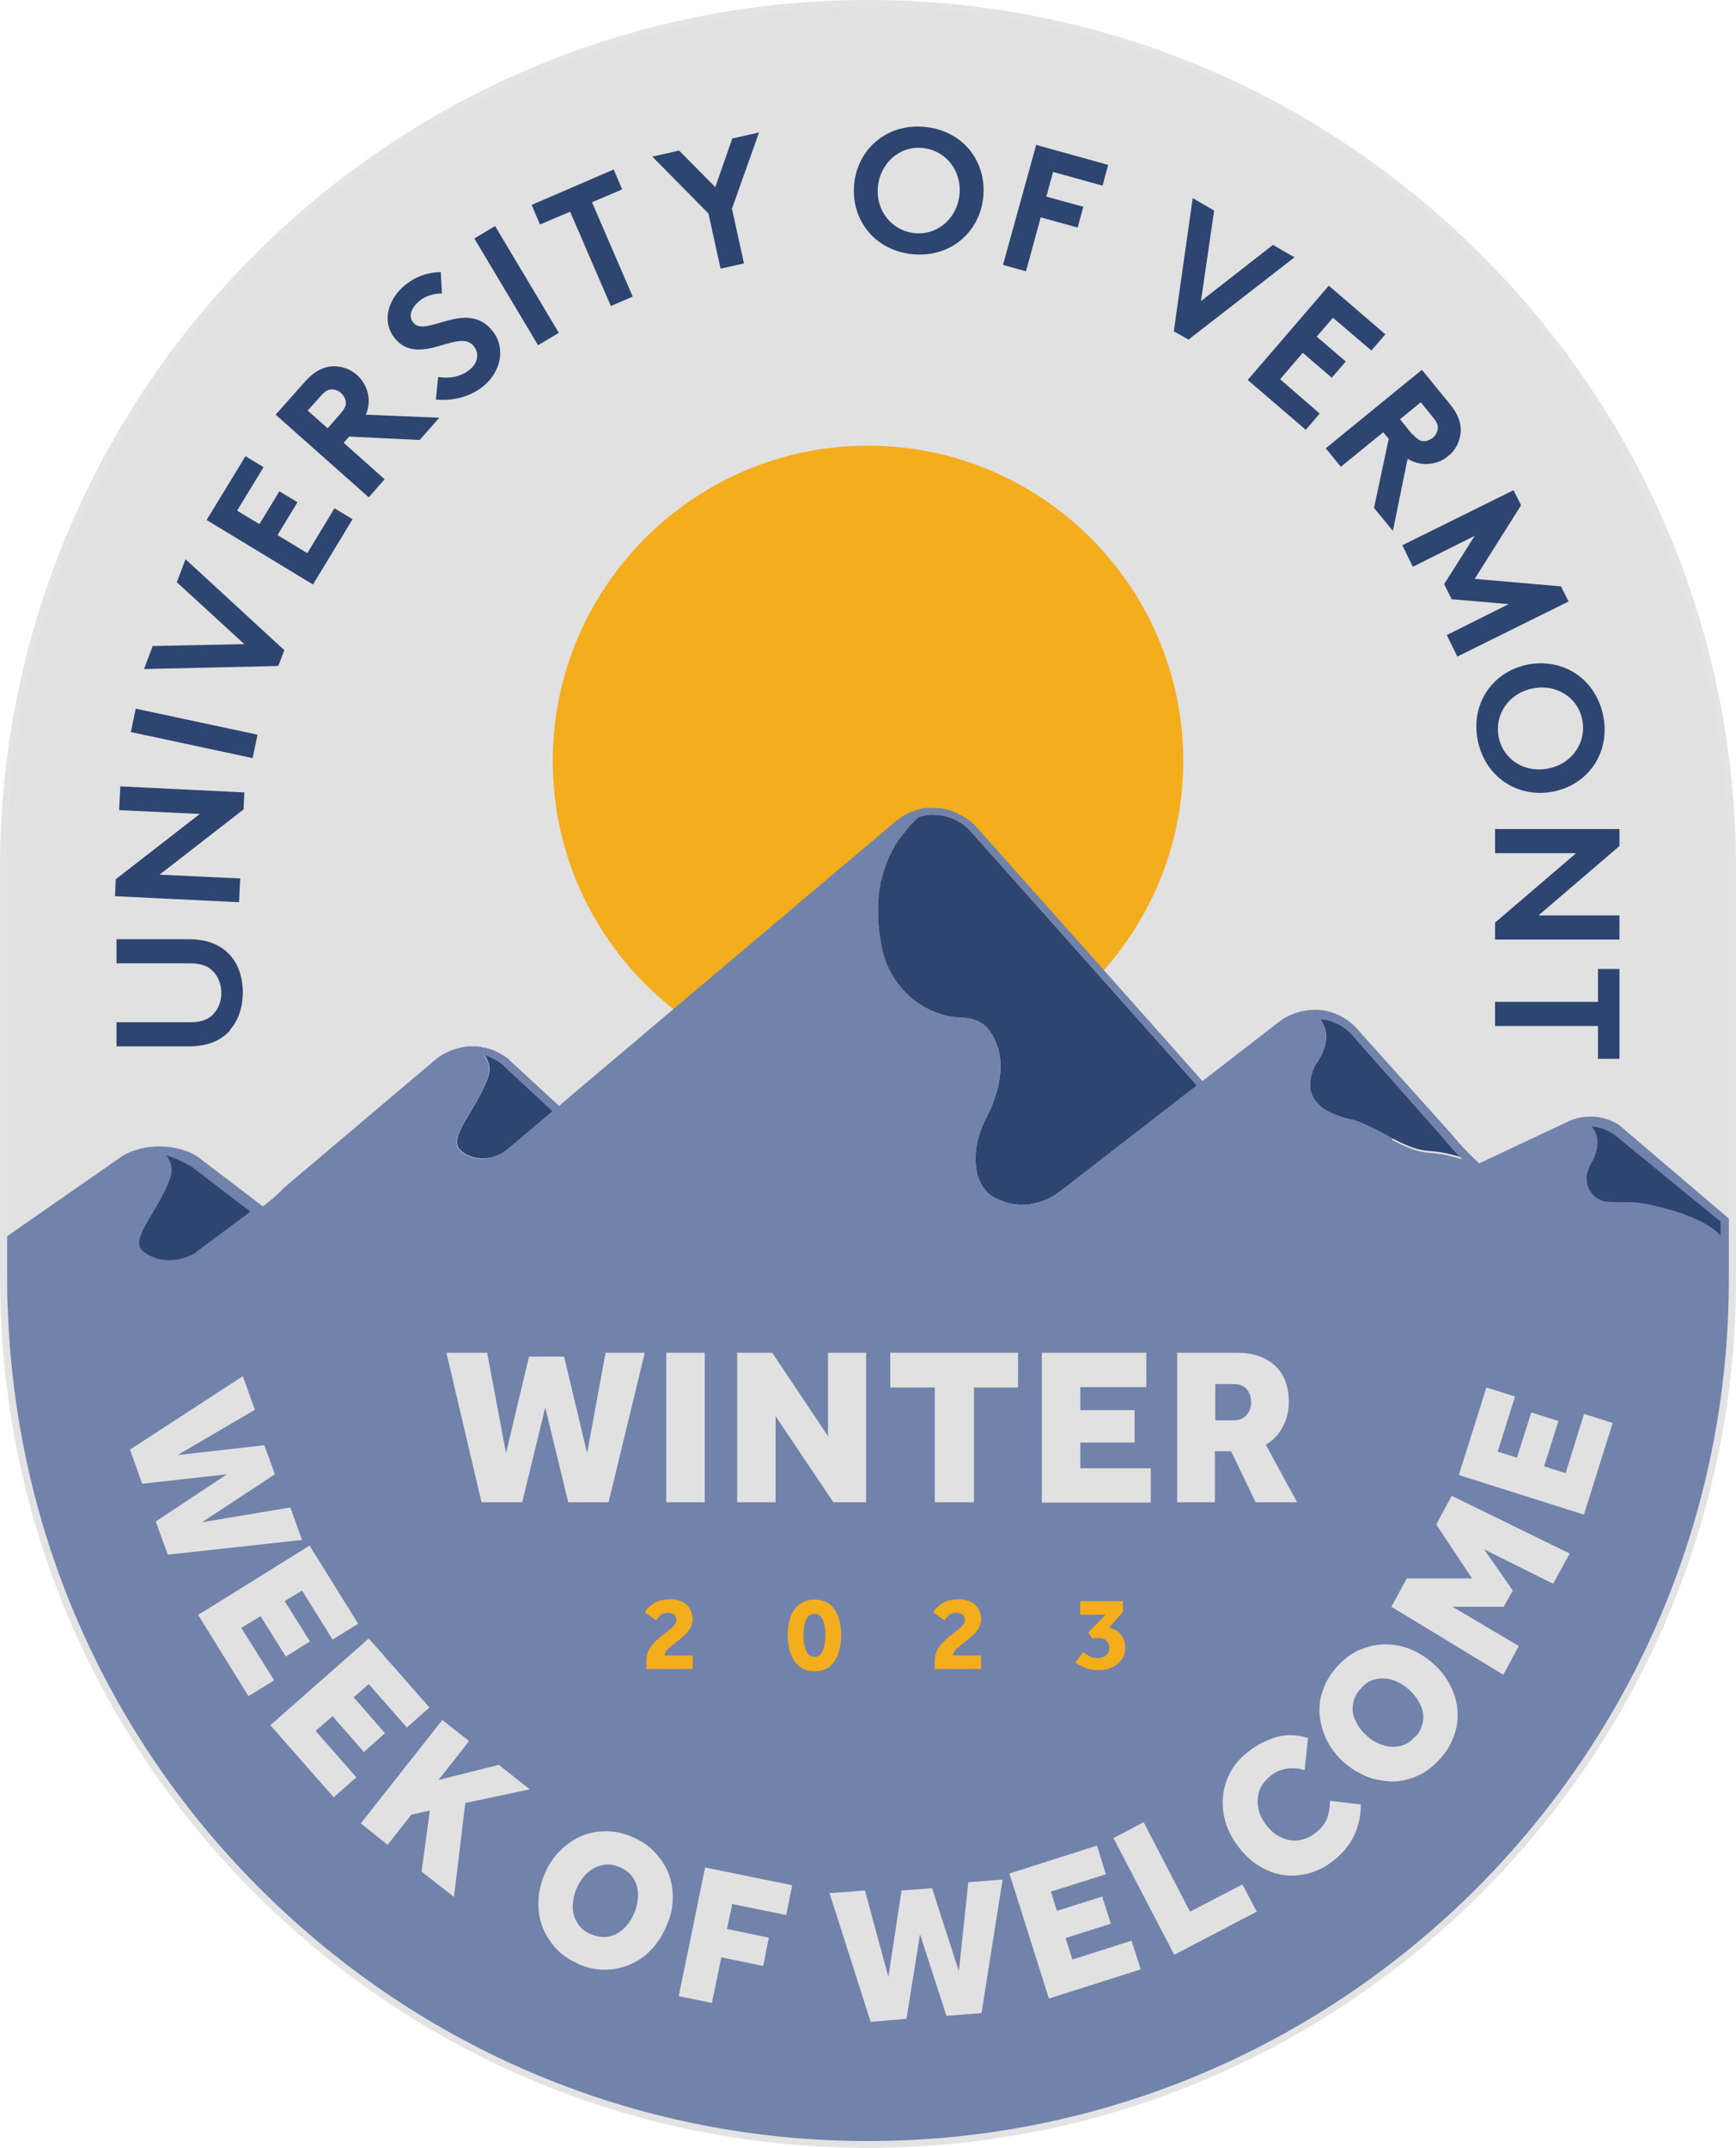
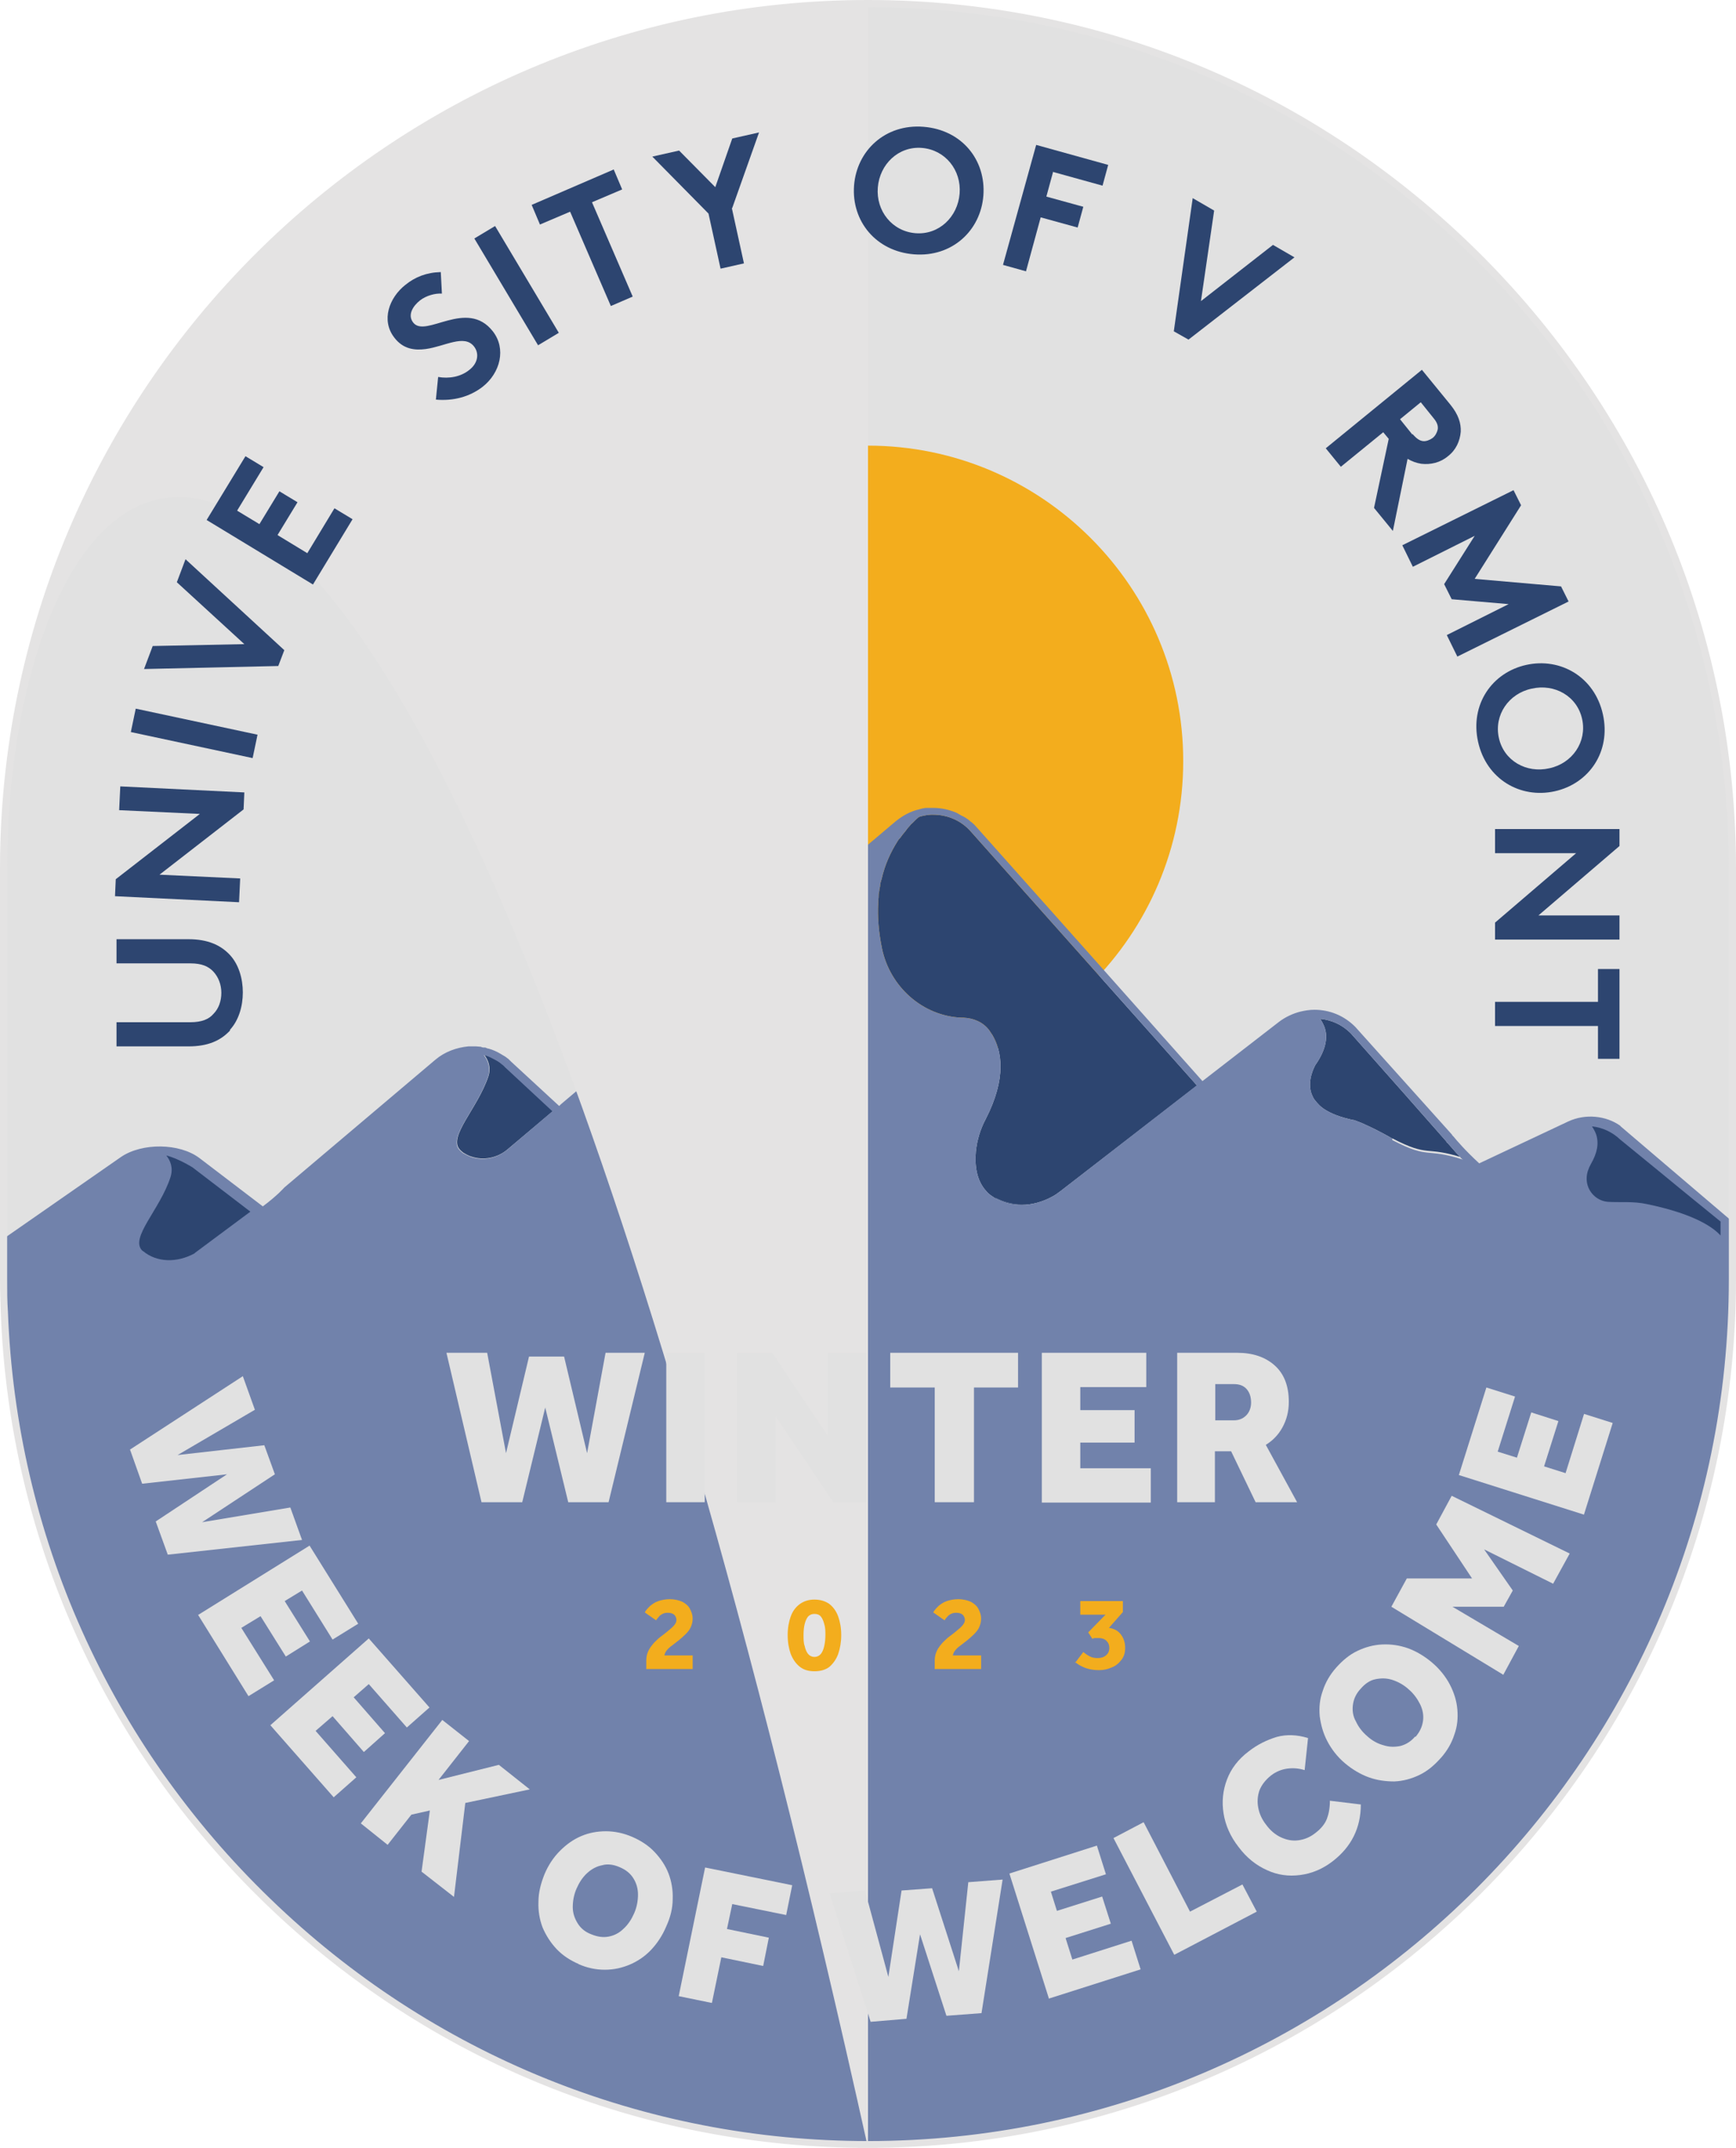
<svg xmlns="http://www.w3.org/2000/svg" id="Layer_1" viewBox="0 0 46.04 56.92">
  <defs>
    <style>.cls-1{fill:#f3ad1d;}.cls-1,.cls-2,.cls-3,.cls-4,.cls-5{stroke-width:0px;}.cls-2{fill:#2d4570;}.cls-3{fill:#7182ab;}.cls-4{fill:#e1e1e1;}.cls-5{fill:#e4e3e3;}</style>
  </defs>
  <path class="cls-4" d="M23.02,56.83C10.38,56.83.09,46.54.09,33.9v-10.88C.09,10.38,10.38.09,23.02.09c6.11,0,11.86,2.39,16.2,6.73,4.34,4.34,6.73,10.09,6.73,16.2v10.88c0,12.64-10.28,22.93-22.93,22.93Z" />
  <path class="cls-1" d="M31.38,20.17c0,4.61-3.75,8.36-8.36,8.36s-8.36-3.75-8.36-8.36,3.75-8.36,8.36-8.36,8.36,3.75,8.36,8.36Z" />
  <path class="cls-2" d="M38.79,30.68c-1-.32-.88,0-1.86-.51,0,0,0,0-.01,0-.09-.05-.19-.11-.31-.17-.1-.05-.19-.1-.28-.14s-.16-.07-.22-.1c-.13-.05-.2-.08-.22-.08h0s-.01,0-.01,0c-.33-.07-.59-.17-.78-.3-.04-.03-.08-.06-.11-.09h0c-.05-.05-.09-.1-.13-.15-.03-.04-.04-.07-.06-.11-.16-.36.06-.76.08-.8.26-.37.35-.71.25-1-.03-.08-.07-.16-.12-.23h0c.31.03.59.16.81.38h0l1.41,1.59,1.12,1.27s0,0,.02.03c0,0,0,.01.02.02l.16.18h0s.05.06.07.08c.05.05.11.12.18.18Z" />
  <path class="cls-2" d="M14.67,29.44l-1.21,1.02c-.27.23-.64.3-.96.19-.07-.02-.14-.06-.21-.1-.02-.02-.04-.03-.06-.05,0,0-.02-.02-.03-.03-.33-.34.46-1.08.75-1.94.08-.24,0-.44-.11-.58.08.02.16.05.23.09.1.05.19.11.24.15.06.04.09.08.09.08l1.26,1.17h0Z" />
  <path class="cls-2" d="M31.73,28.78l-3.61,2.79c-.08.06-.15.11-.23.15-.24.13-.52.21-.79.21-.12,0-.24-.01-.36-.04-.13-.03-.24-.08-.34-.13-.03-.02-.06-.04-.09-.06-.06-.04-.11-.08-.15-.13-.27-.29-.31-.7-.28-1.05.03-.3.12-.6.26-.86.57-1.11.42-1.82.18-2.23-.03-.04-.06-.09-.08-.12-.16-.22-.42-.33-.69-.34-.02,0-.03,0-.04,0-1.04-.04-1.91-.82-2.12-1.84-.09-.44-.12-.84-.1-1.19,0-.05,0-.1.01-.15,0-.06,0-.12.02-.18,0-.04.01-.08.02-.12,0-.02,0-.05.01-.07,0-.04.02-.08.03-.12.09-.4.25-.73.42-1,.02-.03.04-.07.07-.09.04-.06.09-.12.14-.18.02-.03.04-.05.06-.08.03-.03.05-.06.07-.08.02-.03.04-.04.06-.06.02-.02.03-.03.05-.05.04-.04.08-.08.12-.11.15-.05.29-.06.33-.06h.05c.38,0,.75.16,1,.45l3.11,3.49,2.87,3.22v.02Z" />
  <path class="cls-3" d="M36.1,29.75c.06.03.14.06.22.1-.08-.04-.16-.08-.22-.1ZM35.88,29.66h-.01s.01,0,.01,0h0s.09.03.22.09c-.13-.06-.2-.08-.22-.09h0ZM27.89,31.72c.08-.04.16-.09.23-.15l3.61-2.79-3.61,2.79c-.07.06-.15.11-.23.15ZM26.4,31.75c.1.06.21.1.34.13.12.03.24.04.36.04-.12,0-.24-.02-.36-.05-.13-.03-.24-.08-.34-.13ZM13.45,30.47l1.21-1.02h0s-1.21,1.02-1.21,1.02ZM12.49,30.66c-.07-.03-.14-.06-.21-.1.07.05.14.08.21.1Z" />
  <path class="cls-3" d="M42.98,29.84c-.39-.28-.94-.33-1.39-.12l-2.36,1.11c-.37-.34-.6-.61-.69-.72,0,0-.02-.01-.02-.02l-.02-.03-2.56-2.85c-.3-.3-.68-.45-1.08-.45-.13,0-.25.02-.38.05-.19.05-.39.14-.56.27l-2.03,1.57-2.89-3.25-3.11-3.49s-.06-.07-.09-.09c-.02-.02-.03-.03-.05-.04-.03-.03-.07-.06-.1-.08-.04-.03-.09-.06-.14-.08h0s-.09-.05-.14-.08c-.19-.08-.4-.13-.62-.13h-.03s-.08,0-.13,0c-.03,0-.06,0-.09.01-.04,0-.08.02-.13.03-.22.05-.42.16-.61.31l-5.59,4.72-3.29,2.78h0s-.05.05-.05.05h0s-1.28-1.18-1.28-1.18l-.02-.02s-.02-.02-.03-.03c-.02-.02-.03-.03-.05-.04,0,0,0,0,0,0-.02-.02-.05-.04-.07-.05-.03-.02-.07-.04-.1-.06-.1-.06-.21-.11-.32-.14-.03,0-.06-.02-.09-.03-.01,0-.03,0-.04,0-.03,0-.06-.01-.08-.02-.04,0-.08-.01-.12-.01h0s-.04,0-.07,0-.05,0-.08,0h-.06c-.31.03-.62.14-.87.35l-4.01,3.39s-.18.21-.57.5l-1.68-1.28c-.53-.4-1.52-.41-2.08-.03L.09,32.83v1.29c0,.07,0,.14,0,.21,0,.51.03,1.03.08,1.53.5,5.86,3.21,11.11,7.3,14.88,4.09,3.77,9.55,6.08,15.54,6.08,12.54,0,22.76-10.11,22.93-22.61v-.1s0-.09,0-.13v-1.61l-2.97-2.53ZM13.45,30.47c-.27.23-.64.3-.96.19-.07-.02-.14-.06-.21-.1-.02-.02-.04-.03-.06-.05,0,0-.02-.02-.03-.03-.33-.34.46-1.08.75-1.94.08-.24,0-.44-.11-.58.08.02.16.05.23.09.1.05.19.1.24.15.06.04.09.08.09.08l1.26,1.17h0s-1.21,1.03-1.21,1.03ZM28.12,31.57c-.08.06-.15.11-.23.15-.24.13-.52.21-.79.21-.12,0-.24-.01-.36-.04-.13-.03-.24-.08-.34-.13-.03-.02-.06-.04-.09-.06-.06-.04-.11-.08-.15-.13-.27-.29-.31-.7-.28-1.05.03-.3.12-.6.26-.86.57-1.11.42-1.82.18-2.23-.03-.04-.06-.09-.08-.12-.16-.22-.42-.33-.69-.34-.02,0-.03,0-.04,0-1.04-.04-1.91-.82-2.12-1.84-.09-.44-.12-.84-.1-1.19,0-.05,0-.1.01-.15,0-.06,0-.12.02-.18,0-.04.01-.08.02-.12,0-.02,0-.05.01-.07,0-.04.02-.08.03-.12.09-.4.25-.73.42-1,.02-.03.04-.07.07-.09.04-.06.09-.12.14-.18.02-.03.04-.05.06-.08.03-.03.05-.06.07-.08.02-.03.04-.04.06-.06h0s.03-.03.05-.05c.04-.04.08-.08.12-.11.15-.05.29-.06.33-.06h.05c.38,0,.75.16,1,.45l3.11,3.49,2.87,3.22v.02s-3.6,2.79-3.6,2.79ZM36.92,30.17c-.09-.05-.19-.11-.31-.17-.1-.05-.19-.1-.28-.14s-.16-.07-.22-.1c-.13-.05-.2-.08-.22-.08h0s-.01,0-.01,0c-.33-.07-.59-.17-.78-.3-.04-.03-.08-.06-.11-.09h0c-.05-.05-.09-.1-.13-.15-.03-.04-.04-.07-.06-.11-.16-.36.06-.76.08-.8.26-.37.35-.71.25-1-.03-.08-.07-.16-.12-.23h0c.31.03.59.16.81.38h0l1.41,1.59,1.12,1.27s0,0,.02.03c0,0,0,.01.02.02l.16.18h0s.05.06.07.08c.05.05.11.12.18.18-1-.32-.88,0-1.86-.51,0,0,0,0-.01,0Z" />
  <path class="cls-2" d="M45.63,32.38v.36c-.16-.17-.6-.55-1.95-.83-.36-.08-.73-.04-1.03-.06-.31-.02-.56-.28-.57-.59,0-.02,0-.03,0-.04,0-.13.05-.26.11-.37.17-.29.22-.55.14-.79-.03-.08-.07-.15-.11-.21.28.03.54.15.75.35,0,0,.5.41,1.09.89.58.48,1.25,1.02,1.58,1.29Z" />
-   <path class="cls-5" d="M23.02,56.92c-5.99,0-11.66-2.3-15.98-6.47C2.73,46.29.24,40.72.02,34.76c-.01-.28-.02-.57-.02-.86v-10.88C0,10.33,10.33,0,23.02,0c6.13,0,11.9,2.4,16.26,6.75,4.36,4.36,6.76,10.13,6.76,16.27v10.88c0,12.69-10.33,23.02-23.02,23.02ZM23.02.19C10.43.19.19,10.43.19,23.02v10.88c0,.3,0,.58.02.86.22,5.91,2.69,11.44,6.96,15.56,4.28,4.14,9.91,6.42,15.85,6.42,12.59,0,22.83-10.24,22.83-22.83v-10.88c0-6.08-2.38-11.81-6.7-16.14C34.83,2.57,29.1.19,23.02.19Z" />
+   <path class="cls-5" d="M23.02,56.92c-5.99,0-11.66-2.3-15.98-6.47C2.73,46.29.24,40.72.02,34.76c-.01-.28-.02-.57-.02-.86v-10.88C0,10.33,10.33,0,23.02,0c6.13,0,11.9,2.4,16.26,6.75,4.36,4.36,6.76,10.13,6.76,16.27v10.88c0,12.69-10.33,23.02-23.02,23.02ZC10.43.19.19,10.43.19,23.02v10.88c0,.3,0,.58.02.86.22,5.91,2.69,11.44,6.96,15.56,4.28,4.14,9.91,6.42,15.85,6.42,12.59,0,22.83-10.24,22.83-22.83v-10.88c0-6.08-2.38-11.81-6.7-16.14C34.83,2.57,29.1.19,23.02.19Z" />
  <path class="cls-2" d="M6.1,27.31c-.25.27-.59.42-1.1.42h-1.91v-.64h1.96c.3,0,.49-.08.61-.22.14-.14.21-.34.21-.56s-.08-.42-.21-.56c-.13-.14-.31-.22-.61-.22h-1.96v-.64h1.91c.5,0,.85.15,1.1.42.23.25.34.62.34.99s-.11.74-.34.99Z" />
  <path class="cls-2" d="M3.05,23.75l.02-.45,2.23-1.73-2.14-.1.03-.63,3.29.16-.02.45-2.23,1.73,2.14.1-.03.63-3.29-.16Z" />
  <path class="cls-2" d="M3.47,19.4l.13-.62,3.23.69-.13.62-3.23-.69Z" />
  <path class="cls-2" d="M3.82,17.73l.23-.61,2.43-.05-1.79-1.64.23-.61,2.62,2.41-.16.42-3.56.08Z" />
  <path class="cls-2" d="M6.3,13.54l.58.35.53-.87.48.29-.53.87.79.48.72-1.19.48.29-1.05,1.73-2.82-1.71,1.03-1.69.48.29-.7,1.15Z" />
-   <path class="cls-2" d="M9.11,11.73l1.09.97-.42.48-2.47-2.19.8-.9c.23-.25.44-.35.66-.38.25-.02.5.05.7.23.2.18.3.42.31.67,0,.12-.02.25-.08.38l1.95.08-.52.59-1.87-.09-.15.17ZM9.03,10.96c.12-.14.15-.22.14-.3,0-.08-.05-.17-.12-.24-.07-.07-.17-.1-.25-.1-.08,0-.17.03-.29.17l-.35.39.53.47.35-.4Z" />
  <path class="cls-2" d="M11.62,9.99c.28.05.6,0,.83-.19.22-.17.27-.43.12-.62-.26-.33-.77,0-1.28.07-.3.04-.6,0-.83-.3-.36-.46-.14-1.06.29-1.4.26-.21.56-.33.94-.34l.03.57c-.18-.01-.41.05-.58.18-.19.15-.34.39-.18.59.33.42,1.42-.65,2.11.23.36.46.2,1.1-.27,1.47-.35.27-.78.38-1.24.34l.06-.6Z" />
  <path class="cls-2" d="M12.58,6.32l.55-.33,1.69,2.83-.55.33-1.69-2.83Z" />
  <path class="cls-2" d="M16.28,4.5l.22.52-.8.34,1.08,2.5-.58.25-1.08-2.5-.8.34-.22-.52,2.18-.94Z" />
  <path class="cls-2" d="M19.41,5.52l.32,1.46-.62.14-.32-1.46-1.49-1.51.71-.16.96.97.45-1.29.71-.16-.71,2Z" />
  <path class="cls-2" d="M24.49,3.36c1.02.08,1.66.88,1.59,1.82-.07.93-.83,1.64-1.84,1.56-1.01-.08-1.66-.88-1.59-1.82.07-.93.83-1.64,1.84-1.56ZM24.28,6.18c.62.05,1.12-.43,1.17-1.05.05-.62-.38-1.16-1-1.21-.62-.05-1.12.43-1.17,1.05-.05.62.38,1.16,1,1.21Z" />
  <path class="cls-2" d="M27.93,4.55l-.18.66.98.27-.15.55-.98-.27-.39,1.43-.61-.17.88-3.18,1.91.53-.15.55-1.3-.36Z" />
  <path class="cls-2" d="M31.63,5.25l.57.33-.35,2.4,1.91-1.49.57.33-2.81,2.18-.39-.22.5-3.52Z" />
-   <path class="cls-2" d="M35.37,8.4l-.45.52.77.66-.37.43-.77-.66-.6.7,1.05.91-.37.43-1.54-1.32,2.15-2.5,1.5,1.29-.37.43-1.02-.87Z" />
  <path class="cls-2" d="M36.69,11.45l-1.13.92-.4-.49,2.55-2.08.76.93c.21.26.28.49.27.71-.02.25-.13.49-.34.65-.2.17-.46.23-.71.2-.12-.02-.24-.06-.36-.13l-.39,1.91-.5-.61.39-1.83-.15-.18ZM37.46,11.5c.12.14.2.18.28.19s.18-.03.25-.08c.08-.06.12-.15.14-.23.01-.08,0-.17-.12-.31l-.33-.41-.55.45.33.41Z" />
  <path class="cls-2" d="M39.1,15.34l2.3.2.2.4-2.95,1.46-.28-.57,1.64-.82-1.51-.13-.2-.4.81-1.28-1.64.82-.28-.57,2.95-1.46.2.4-1.23,1.95Z" />
  <path class="cls-2" d="M42.51,18.93c.22.99-.37,1.84-1.28,2.04s-1.81-.32-2.03-1.31c-.22-.99.37-1.84,1.28-2.04.91-.2,1.81.32,2.03,1.31ZM39.75,19.55c.13.61.73.95,1.34.81.61-.13,1-.7.87-1.3-.13-.61-.73-.95-1.34-.81-.61.13-1,.7-.87,1.3Z" />
  <path class="cls-2" d="M42.95,21.97v.45l-2.15,1.84h2.15v.64h-3.3v-.45l2.15-1.84h-2.15v-.64h3.3Z" />
  <path class="cls-2" d="M42.95,28.06h-.57v-.87h-2.73v-.64h2.73v-.87h.57v2.38Z" />
  <path class="cls-4" d="M3.44,38.42l3-1.95.32.89-2.05,1.2,2.3-.26.28.77-1.93,1.27,2.34-.39.31.86-3.56.39-.32-.88,1.89-1.25-2.25.25-.32-.9Z" />
  <path class="cls-4" d="M5.25,42.8l2.96-1.84,1.29,2.07-.68.42-.81-1.3-.46.28.67,1.07-.64.4-.67-1.07-.51.31.87,1.39-.68.42-1.34-2.16Z" />
  <path class="cls-4" d="M7.17,45.72l2.61-2.3,1.61,1.83-.6.53-1.01-1.15-.4.35.83.95-.56.5-.83-.95-.45.39,1.08,1.23-.6.53-1.68-1.91Z" />
  <path class="cls-4" d="M9.57,48.32l2.16-2.74.71.56-.81,1.03,1.6-.4.82.65-1.71.36-.3,2.49-.86-.67.22-1.62-.49.11-.63.8-.7-.56Z" />
  <path class="cls-4" d="M15.35,52.05c-.23-.1-.43-.23-.59-.4-.16-.17-.28-.36-.37-.57-.08-.21-.12-.44-.11-.68,0-.24.06-.48.16-.73.1-.24.24-.45.41-.62.17-.17.35-.3.56-.39.21-.09.43-.13.66-.13.23,0,.47.05.7.15.23.1.43.23.59.4.16.17.29.36.37.57.08.21.12.44.11.68,0,.24-.06.48-.17.72-.1.24-.24.45-.4.62s-.35.3-.56.39c-.21.09-.43.14-.67.14s-.47-.05-.7-.15ZM15.68,51.26c.17.07.32.09.47.06s.28-.1.39-.21c.12-.11.21-.25.28-.41.07-.16.1-.33.1-.49,0-.16-.04-.3-.12-.43s-.2-.23-.37-.3c-.16-.07-.32-.09-.46-.05-.15.03-.28.1-.4.21-.12.11-.21.25-.28.41-.07.16-.1.33-.1.49,0,.16.05.3.13.43s.2.23.36.29Z" />
  <path class="cls-4" d="M18,52.9l.7-3.41,2.31.47-.16.79-1.43-.29-.14.66,1.11.23-.15.75-1.11-.23-.25,1.21-.88-.18Z" />
  <path class="cls-4" d="M23.09,53.58l-1.09-3.41.94-.07.62,2.29.35-2.29.81-.06.71,2.2.25-2.36.91-.07-.56,3.54-.93.07-.7-2.16-.36,2.24-.95.08Z" />
  <path class="cls-4" d="M27.82,52.97l-1.05-3.32,2.32-.74.24.76-1.46.46.16.51,1.2-.38.23.72-1.2.38.18.57,1.57-.5.24.76-2.42.77Z" />
  <path class="cls-4" d="M31.14,51.8l-1.61-3.09.8-.42,1.23,2.37,1.39-.72.38.72-2.18,1.14Z" />
  <path class="cls-4" d="M35.26,47.72l.83.1c0,.62-.25,1.12-.74,1.5-.27.21-.56.33-.87.37-.31.04-.6,0-.88-.13-.29-.13-.54-.33-.75-.61-.22-.28-.35-.58-.4-.89-.05-.31-.02-.61.09-.9.11-.29.3-.54.58-.75.23-.18.48-.3.74-.38.26-.07.54-.06.83.03l-.09.85c-.16-.05-.31-.06-.46-.04s-.3.08-.43.18c-.15.12-.25.25-.31.4-.05.15-.06.3-.03.46.03.16.1.31.21.45.11.15.24.26.39.33.15.07.3.1.46.08.16-.02.31-.08.45-.19.16-.12.26-.25.31-.38.05-.13.08-.29.08-.48Z" />
  <path class="cls-4" d="M38.2,46.6c-.17.19-.35.34-.56.44-.21.1-.43.16-.66.17-.23,0-.46-.03-.68-.11s-.44-.21-.64-.38-.35-.37-.46-.58c-.11-.21-.17-.43-.2-.66-.02-.23,0-.45.08-.67.07-.22.19-.43.36-.62.17-.19.35-.34.56-.44.21-.1.43-.16.66-.17.23-.01.45.02.68.1.22.08.44.21.64.38.2.17.36.37.47.58.11.21.18.43.2.66.02.23,0,.45-.08.67-.07.22-.19.43-.36.62ZM37.54,46.03c.12-.14.18-.28.2-.43.02-.15-.01-.3-.08-.44s-.17-.28-.3-.39c-.13-.12-.28-.2-.43-.25s-.3-.05-.45-.02-.28.12-.4.26c-.12.13-.18.27-.2.42s0,.3.08.44c.07.15.17.28.3.39.13.12.28.2.43.24.15.05.3.05.45.02.15-.04.28-.12.39-.25Z" />
  <path class="cls-4" d="M39.88,44.39l-2.98-1.81.41-.75h1.73s-.95-1.43-.95-1.43l.41-.76,3.13,1.53-.44.8-1.83-.91.76,1.09-.24.43h-1.36s1.76,1.04,1.76,1.04l-.41.76Z" />
  <path class="cls-4" d="M42.01,40.14l-3.32-1.05.73-2.32.76.24-.46,1.46.51.16.38-1.2.72.23-.38,1.2.57.18.49-1.57.76.24-.76,2.42Z" />
  <path class="cls-4" d="M12.77,39.81l-.93-3.96h1.08l.5,2.66.61-2.56h.93l.61,2.56.49-2.66h1.04l-.96,3.96h-1.07l-.61-2.51-.61,2.51h-1.08Z" />
  <path class="cls-4" d="M17.67,39.81v-3.96h1.02v3.96h-1.02Z" />
  <path class="cls-4" d="M19.55,39.81v-3.96h.93l1.48,2.21v-2.21h1.01v3.96h-.87l-1.53-2.28v2.28h-1.01Z" />
  <path class="cls-4" d="M24.79,39.81v-3.04h-1.18v-.92h3.39v.92h-1.17v3.04h-1.03Z" />
  <path class="cls-4" d="M27.63,39.81v-3.96h2.77v.91h-1.75v.61h1.44v.86h-1.44v.68h1.87v.91h-2.89Z" />
  <path class="cls-4" d="M31.22,39.81v-3.96h1.59c.41,0,.74.11.99.33.25.22.38.54.38.97,0,.26-.06.48-.17.68s-.26.35-.44.46l.83,1.52h-1.1l-.65-1.35h-.43v1.35h-1ZM32.22,37.64h.5c.13,0,.24-.04.33-.13.08-.08.13-.2.13-.34,0-.15-.04-.27-.12-.36-.08-.09-.19-.13-.34-.13h-.49v.96Z" />
  <path class="cls-1" d="M17.14,44.24v-.24c0-.09.02-.18.06-.26.04-.08.09-.14.15-.21.06-.06.12-.12.19-.17.07-.05.13-.1.19-.15.06-.05.11-.09.15-.14s.06-.09.06-.14-.02-.09-.05-.13c-.04-.04-.1-.06-.18-.06-.06,0-.1.01-.14.03-.04.02-.08.05-.1.08-.03.03-.05.06-.07.09l-.3-.21c.03-.06.08-.11.14-.17.06-.05.13-.1.22-.13s.19-.05.3-.05c.14,0,.25.03.34.07.09.05.16.11.2.19.04.08.07.16.07.25s-.02.16-.05.23-.08.13-.14.19-.12.11-.18.16c-.06.05-.12.09-.18.14-.06.04-.1.08-.14.13s-.05.09-.06.13h.75v.36h-1.22Z" />
  <path class="cls-1" d="M21.6,44.29c-.16,0-.29-.04-.39-.12-.1-.08-.18-.19-.24-.34-.05-.14-.08-.31-.08-.5s.03-.35.08-.49c.05-.14.13-.25.24-.33.11-.08.24-.12.39-.12s.29.04.4.12c.1.08.18.19.23.33.05.14.08.3.08.49s-.03.35-.08.5c-.05.14-.13.25-.23.34-.1.08-.24.12-.4.12ZM21.6,43.91c.07,0,.13-.03.17-.08.04-.05.07-.12.09-.21.02-.09.03-.19.03-.29s0-.2-.03-.29c-.02-.08-.05-.15-.09-.2-.04-.05-.1-.07-.17-.07s-.12.02-.17.07c-.04.05-.07.12-.09.2-.02.08-.03.18-.03.29s0,.21.03.29c.02.09.05.16.09.21.04.05.1.08.17.08Z" />
  <path class="cls-1" d="M24.79,44.24v-.24c0-.09.02-.18.06-.26.04-.08.09-.14.15-.21.06-.06.12-.12.19-.17.07-.05.13-.1.19-.15.06-.05.11-.09.15-.14s.06-.09.06-.14-.02-.09-.05-.13c-.04-.04-.1-.06-.18-.06-.06,0-.1.01-.14.03-.04.02-.08.05-.1.08-.03.03-.05.06-.07.09l-.3-.21c.03-.06.08-.11.14-.17.06-.05.13-.1.22-.13s.19-.05.3-.05c.14,0,.25.03.34.07.09.05.16.11.2.19.04.08.07.16.07.25s-.02.16-.05.23-.08.13-.14.19-.12.11-.18.16c-.06.05-.12.09-.18.14-.06.04-.1.08-.14.13s-.05.09-.06.13h.75v.36h-1.22Z" />
  <path class="cls-1" d="M28.51,44.07l.22-.29c.06.05.12.09.18.12s.13.04.2.04c.09,0,.16-.02.22-.07.06-.05.09-.11.09-.2,0-.07-.02-.13-.07-.18-.04-.05-.12-.08-.21-.08-.04,0-.07,0-.1,0-.03,0-.05.01-.07.02l-.11-.17.46-.47h-.67v-.36h1.13v.29l-.37.42c.14.02.25.08.32.18.07.09.11.21.11.35,0,.13-.03.23-.1.32-.07.09-.15.16-.26.2-.11.05-.22.07-.34.07-.13,0-.25-.02-.36-.06-.1-.04-.2-.09-.27-.16Z" />
  <path class="cls-2" d="M5.17,33.21c-.49.27-1.02.24-1.37-.05,0,0-.02-.01-.03-.02-.33-.34.47-1.08.75-1.94.08-.25,0-.44-.11-.58.34.09.7.32.7.32l1.53,1.17-1.48,1.1Z" />
</svg>